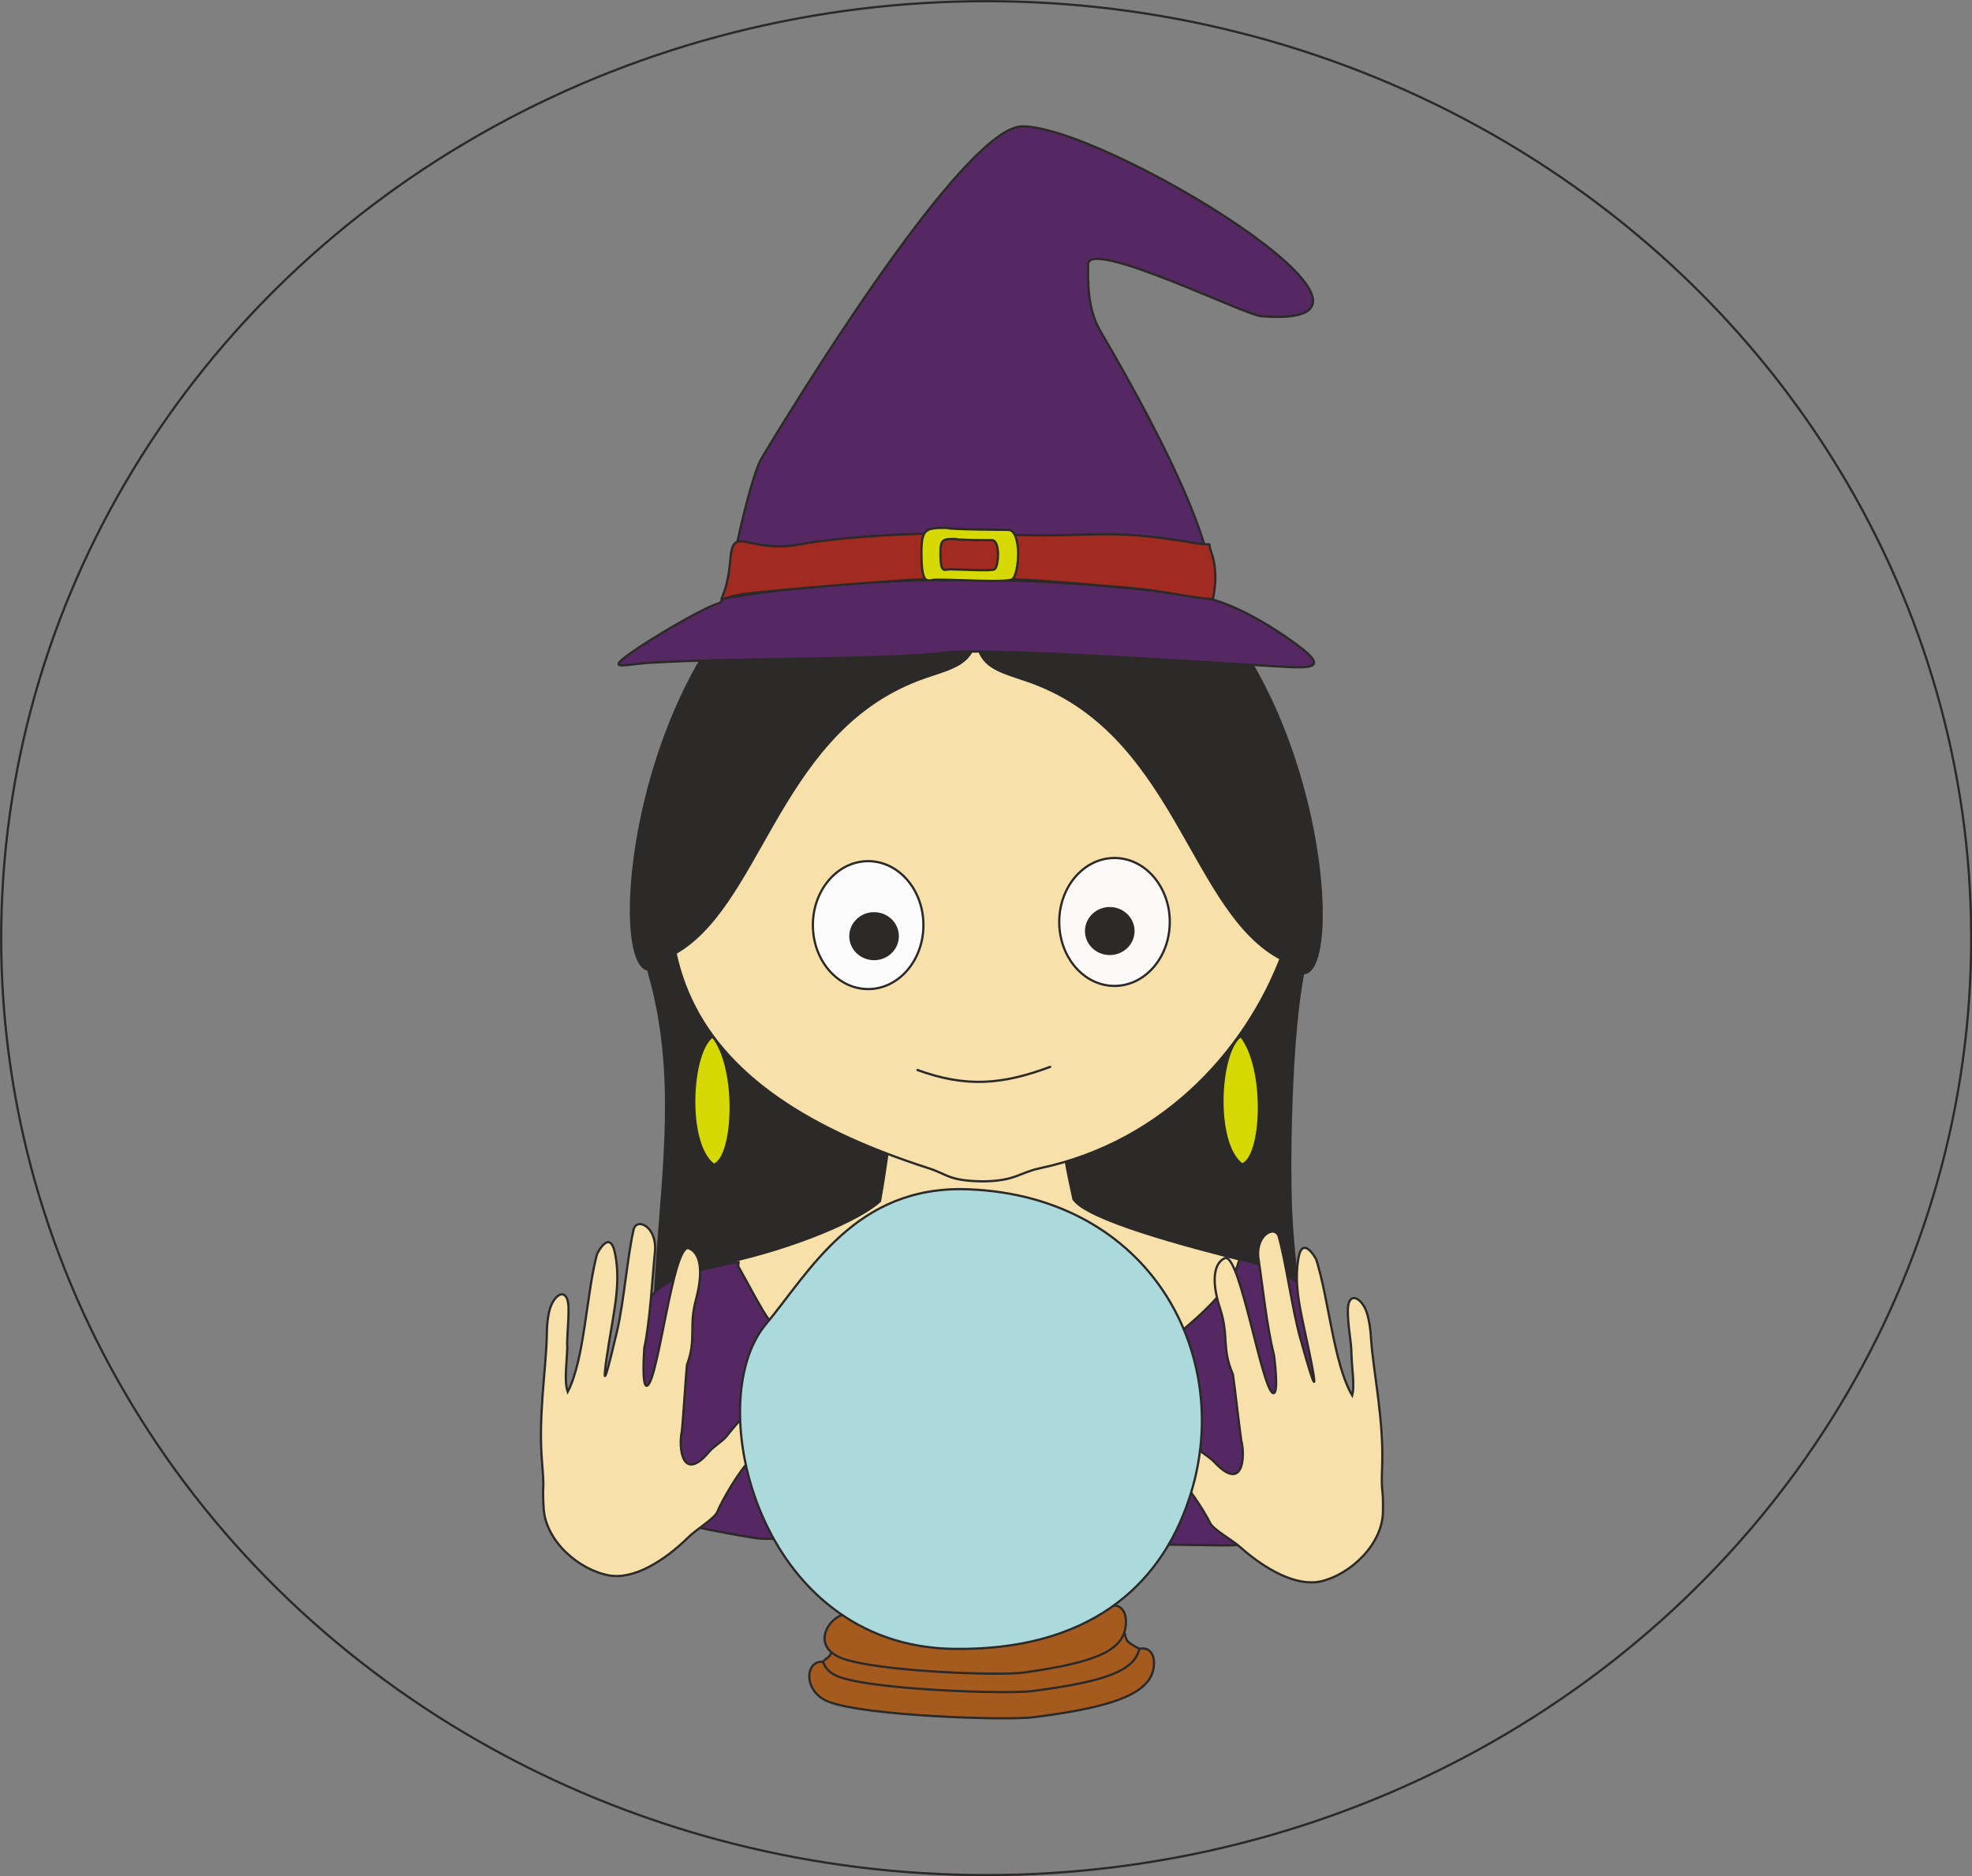
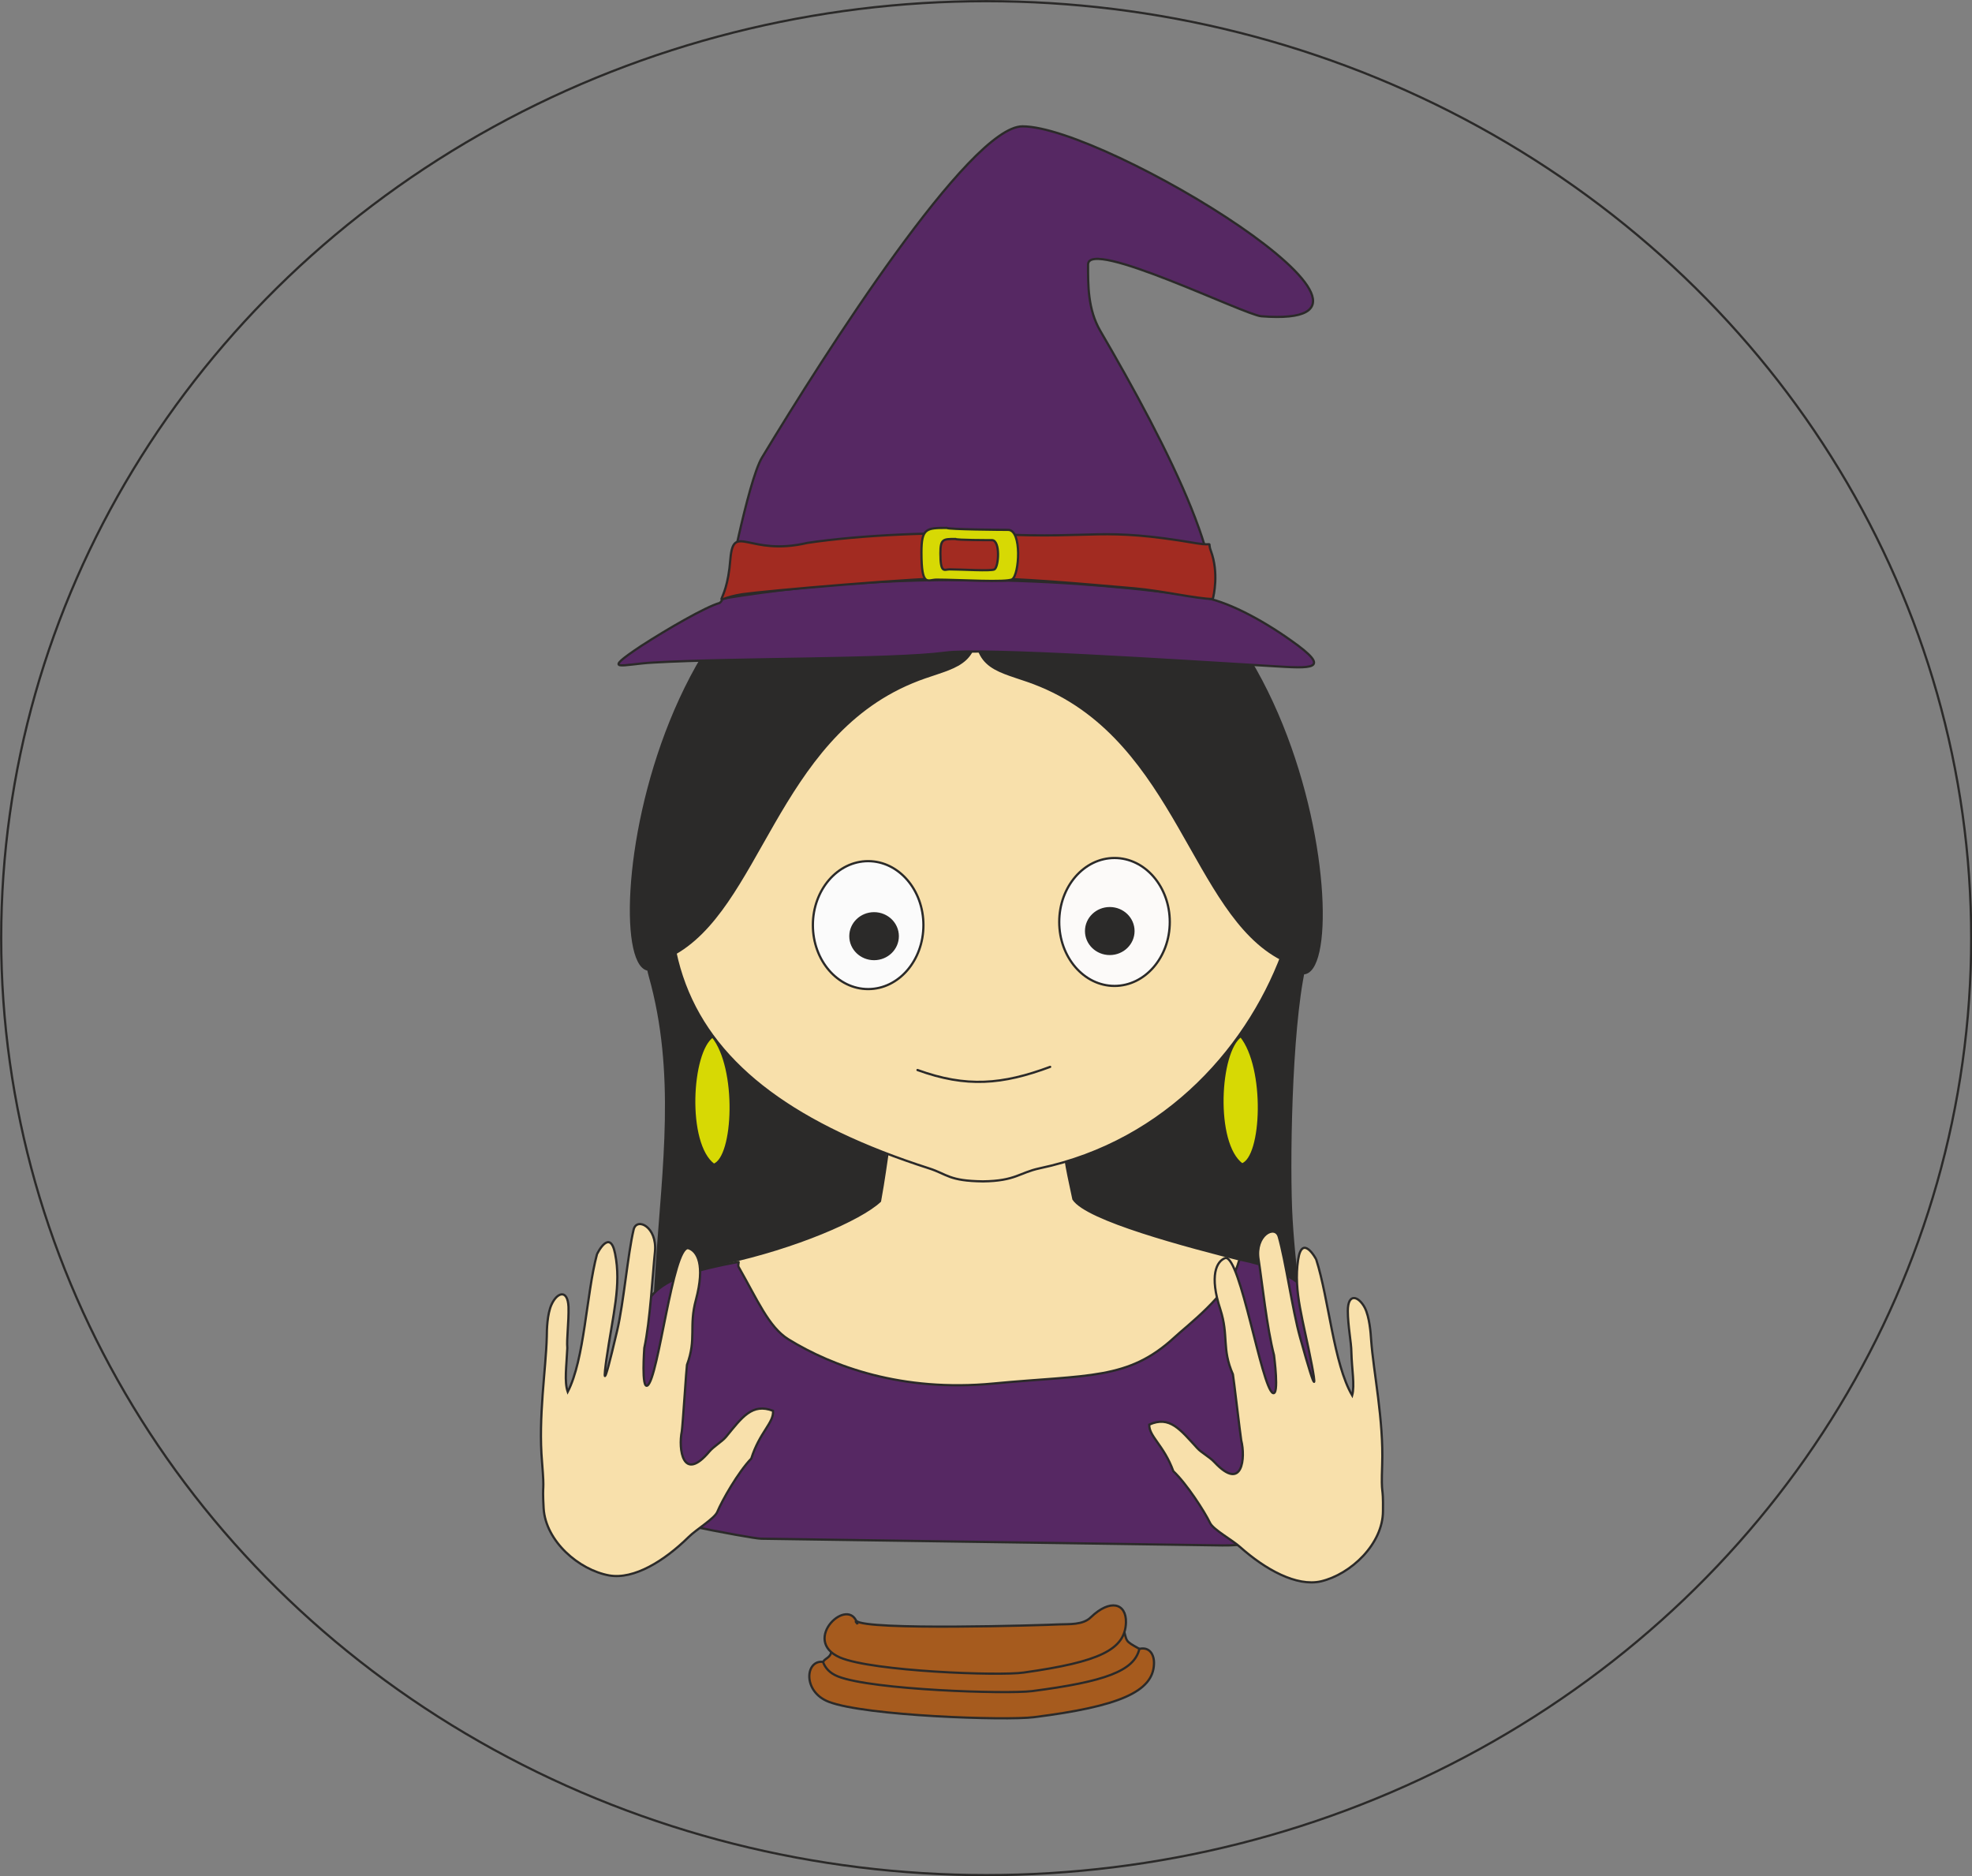
<svg xmlns="http://www.w3.org/2000/svg" version="1.1" id="Capa_1" x="0px" y="0px" viewBox="0 0 499.5 475.2" style="enable-background:new 0 0 499.5 475.2;" xml:space="preserve">
  <rect x="0" y="0" width="499.5" height="475.2" fill="#808080" stroke="none" />
  <style type="text/css">
	.st0{fill:#2B2A29;stroke:#2B2A29;stroke-width:0.567;stroke-linecap:round;stroke-linejoin:round;stroke-miterlimit:22.926;}
	.st1{fill:#F8E0AB;stroke:#2B2A29;stroke-width:0.567;stroke-miterlimit:22.926;}
	.st2{fill:#F8E0AB;stroke:#2B2A29;stroke-width:0.567;stroke-linecap:round;stroke-miterlimit:22.926;}
	.st3{fill:#2B2A29;stroke:#2B2A29;stroke-width:0.567;stroke-miterlimit:22.926;}
	.st4{fill:none;stroke:#2B2A29;stroke-width:0.567;stroke-linecap:round;stroke-linejoin:round;stroke-miterlimit:22.926;}
	.st5{fill:#FBFBFB;stroke:#2B2A29;stroke-width:0.567;stroke-miterlimit:22.926;}
	.st6{fill:#FCFAF9;stroke:#2B2A29;stroke-width:0.567;stroke-miterlimit:22.926;}
	.st7{fill:#562863;stroke:#2B2A29;stroke-width:0.567;stroke-linecap:round;stroke-linejoin:round;stroke-miterlimit:22.926;}
	.st8{fill:#562863;stroke:#2B2A29;stroke-width:0.567;stroke-miterlimit:22.926;}
	.st9{fill:#A22B21;stroke:#2B2A29;stroke-width:0.567;stroke-miterlimit:22.926;}
	.st10{fill:#D7D904;stroke:#2B2A29;stroke-width:0.567;stroke-miterlimit:22.926;}
	.st11{fill:#A65B1E;stroke:#2B2A29;stroke-width:0.567;stroke-miterlimit:22.926;}
	.st12{fill:#ACDADC;stroke:#2B2A29;stroke-width:0.567;stroke-miterlimit:22.926;}
	.st13{fill:none;stroke:#2B2A29;stroke-width:0.567;stroke-miterlimit:22.926;}
</style>
  <g id="Capa_x0020_1">
    <path class="st0" d="M329.2,227.5c2.1,4.8,3.3,10,1.8,15.2c-3.8,13.2-4.6,47.6-4,63.4c0.6,14.8,3.4,29.5,3.4,45.3   c0,0.8-13,0.2-14.3-1.4c-0.2-0.3-0.8-1.7-0.8-2c0-0.9-0.1,0.3-3.8,0.3c-2.5,0-5,0.5-5,0.5c-0.2-0.1-0.3,0.5-0.4,1.4   c-0.1,0.9,0.2,0.9-0.2,1.3c-1.2,1.1-4.4,0.8-10.4-0.1c-0.9-0.1-1.2-1-1.5-1.7c-0.7-1.4-0.7-2.5-1.2,0.9c-0.1,0.7-1.7,0.9-2.8,1   c-8.7,0.6-20.2,1.1-19.5-1.4c2.8-10.1-2.9-14.9-0.4-30.5c0.6-4.1-1.4-7-1.6-9.3c-0.1-0.9,1.2-3.8,1.3-4.7c0.2-1.5-0.7-4.7-0.5-6.2   c0.3-2.7,2.1-9.8,2.1-11.6c0-11.1,7.6-20.5,7.6-29.8c0-10.2,2.5-24.7,2.5-36.6c0-20.5-1.3-35.8,22.7-19.6   C311.6,207.1,321.6,227.5,329.2,227.5L329.2,227.5z" />
    <path class="st0" d="M166.4,232c-2.1,4.8-3.3,10-1.8,15.2c6.9,24.5,3.4,48.5,1.8,72.7c-0.9,14.5-1.2,15.9-1.2,29.5   c0,3.5,7.8,5.4,14.2,3.8c0.9-0.2,0.9-1.7,1.8-1.8c1.9-0.2,4.6,1.2,6.1,1.1c2.3-0.1,1.3-5.4,4-0.7c0.6,1.1,0.5,3.3,8.4,2.1   c5.2-0.8,8.6,2.3,8.6-1.1c0-5.4-0.7-3,1.9-1.4c0.4,0.3,1.4,2.2,2.1,2.3c4.7,1,7.7,1.3,9.5,0.1c0.4-0.3,0.8-0.6,1.2-1   c5.3-5.4,3.1-18.7,2.5-28.6c-0.2-4.1,1.4-7,1.6-9.3c0.1-0.9-1.2-3.8-1.3-4.7c-0.2-1.5,0.7-4.7,0.5-6.2c-0.3-2.7-2.1-9.8-2.1-11.6   c0-11.1-7.6-20.5-7.6-29.8c0-10.2-2.5-24.7-2.5-36.6c0-20.5,1.3-35.8-22.7-19.6C184,211.5,173.9,232,166.4,232L166.4,232z" />
    <path class="st1" d="M227.2,281c-2.4,7.9-2.2,11.6-4.3,23.2c-5,4.7-21.6,11.8-39.1,15.6c-10.7,2.3-17.5,7.1-18.1,9.4   c-3,11.6,52.4,46.3,60.3,45.2c5-0.8,37.4,3.6,42.9,3.6c7.9,0,61.7-42.3,61.7-50.3c0-1.1-5-5.8-14.6-8.2c-16-4-40.7-10.6-44.1-15.8   c-1.1-5.4-2.5-10.7-2.5-15.9c0-4.3,0.6-9.8-1.2-13.4c-3.7-7.9-17.7-14.7-26.9-10.4C232.7,268.2,230.3,271.8,227.2,281L227.2,281z" />
    <path class="st2" d="M235.3,295.9c-66.3-21.3-82.9-59.1-47.3-131.5c21.7-44.1,99.6,2.7,122.7,14.1c38.6,18.9,17.2,103.8-47.4,117.4   c-5.1,1.1-6.1,3.2-14.3,3.3C240.3,299.1,240,297.4,235.3,295.9z" />
    <ellipse class="st3" cx="220.4" cy="242" rx="6" ry="5.8" />
    <ellipse class="st3" cx="278.4" cy="242" rx="6" ry="5.8" />
    <path class="st4" d="M232.4,271c12.4,4.5,21.5,3.7,33.6-0.8" />
    <ellipse class="st5" cx="219.9" cy="234.3" rx="14" ry="16.2" />
    <ellipse class="st6" cx="282.3" cy="233.5" rx="14" ry="16.2" />
    <ellipse class="st3" cx="221.4" cy="237.1" rx="6" ry="5.8" />
    <ellipse class="st3" cx="281.1" cy="235.8" rx="6" ry="5.8" />
    <path class="st3" d="M247.4,133.9c0,7.1,0,17.8,0,24.9c0,10.7-7.4,10.2-16.4,14c-34.6,14.4-38.5,57.6-61,69.2c0,0-3.6,3.6-5.5,3.6   C150.4,245.5,165.4,115.1,247.4,133.9L247.4,133.9z" />
    <path class="st3" d="M247.2,134.8c0,7.1,0,17.8,0,24.9c0,10.7,7.4,10.2,16.4,14c34.6,14.4,38.5,57.6,61,69.2c0,0,3.6,3.6,5.5,3.6   C344.2,246.4,329.1,116.1,247.2,134.8L247.2,134.8z" />
    <path class="st7" d="M187,319.6c0.3-0.1-0.2,0.8,0.1,1.3c4.7,8.2,7.6,15.2,12.6,18.3c11.2,6.9,28.8,13.4,51.9,11.2   c24.1-2.3,34.1-0.8,45.9-11.7c3.1-2.9,13.4-10.6,16-18.3c0.1-0.3,0.4-1.5,0.6-1.4c27.6,5.7,19.9,21.5,24.3,35.1   c7.4,23-8,37.6-28.8,37.3l-116.8-1.7c-2.4,0-35-6.2-35.7-8.2c-1.8-5.2,3.2-26.4,4.3-40.9C162.3,327.9,165.2,323.6,187,319.6   L187,319.6z" />
    <path class="st8" d="M183.8,151.6c0-0.1,5.6-29.7,9.2-35.7c15.8-26.2,52.6-83.9,66-83.9c21,0,105.7,51.6,60.5,48.1   c-4.2-0.3-43.9-19.9-43.9-13.1c0,5.1-0.1,11.3,3.1,16.8c16.6,28.4,36.5,66.8,25.2,73.7c-16.2,9.9-23.2-17.1-74.5-2.8   c-6.9,1.9-32,4-42.7,5.6C186.1,164.5,183.2,155.2,183.8,151.6L183.8,151.6z" />
    <path class="st8" d="M182.3,152.7c-3.6,1-13.4,6.7-19.9,10.9c-10.5,7-4.8,4.6,3.1,4.2c21-1.2,60.2-0.7,73.9-2.5   c9.5-1.3,58.9,2,82.8,3.4c9.9,0.6,15.6,1.1,4.8-6.5c-7.6-5.4-16.5-10.1-22.8-11c-16.6-2.4-66.7-8.6-121.1,0.4   C182.4,151.6,183.4,151.8,182.3,152.7L182.3,152.7z" />
    <path class="st9" d="M185,141.6c-1,13.3-5.9,10.3,3,8.9c5.5-0.8,44.8-4.3,56.8-4.2c15,0.2,28.4,1.5,42.5,2.7c7,0.6,16,2.7,19.9,2.7   c0.2-0.7,1.6-6.6-0.5-12.2c-1-2.7,1.1-1.1-3.6-1.9c-24.6-4.2-25.2-1.1-50.5-2.3c-14.9-0.7-34.7,0.2-48.1,2.2   C189.6,141,185.8,132.2,185,141.6L185,141.6z" />
    <path class="st10" d="M239.8,133.7c-5.2,0-6.4,0.1-6.4,6.2c0,9,1.6,6.9,3.8,6.9c5.5,0,17.8,0.8,19.2-0.1c1.8-1.2,2.5-12.4-1-12.5   C253.9,134.2,240.2,134.1,239.8,133.7L239.8,133.7z" />
    <path class="st9" d="M242,136.5c-3.1,0-3.8,0-3.8,3.6c0,5.3,1,4.1,2.3,4.1c3.2,0,10.5,0.5,11.4,0c1.1-0.7,1.5-7.3-0.6-7.4   C250.4,136.8,242.3,136.8,242,136.5z" />
    <path class="st10" d="M180.5,262.5c-5.6,3.8-6.9,27.2,0.3,32.5C186.1,293.2,187,270.4,180.5,262.5z" />
    <path class="st10" d="M314.3,262.4c-5.6,3.8-6.9,27.2,0.3,32.5C319.9,293.2,320.8,270.4,314.3,262.4z" />
    <path class="st1" d="M143.8,352.5c4.3-8.3,4.7-24.7,7.4-34.8c0-0.1,3.3-6.8,4.6-0.2c1.6,8-0.5,15.1-2.2,26.8   c-0.5,3.7-1.3,9.9,2.7-7.2c1.7-7.2,2.7-19.4,4.2-25.7c0.8-3.2,6-0.7,5.4,5.6c-0.6,5.8-1.2,17.4-2.7,24.4c0,0.1-0.8,10.5,0.8,9.5   c2.8-1.8,6.4-35.1,10.3-34.8c2.4,0.7,4.3,4.3,2,13c-1.9,6.9,0.2,9.9-2.3,16.6c-0.1,0.3-1.1,15.7-1.3,16.8c-0.9,4.4,0.2,13.2,7,5.1   c1.1-1.3,3.2-2.5,4.2-3.7c4.1-5,6.6-8.6,11.9-6.6c0.3,3-3.4,5.4-5.5,12.1c-3.3,3.4-7.4,10.6-8.6,13.5c-0.7,1.7-5.4,4.5-7.3,6.4   c-6.1,6-13.8,10.8-20.1,9.7c-7.7-1.4-16.1-8.7-16.6-17c-0.4-7.3,0.3-3-0.4-11.7c-1-11.4,1-23.5,1.2-31.8c0-1.7,0.1-5.7,1.2-8.1   c1.4-3.1,4.1-4,4.3,0.6c0.1,3.8-0.5,8.1-0.3,10.4C143.5,346,142.9,349.9,143.8,352.5L143.8,352.5z" />
    <path class="st1" d="M342.5,353.4c-4.7-8-5.9-24.4-9.1-34.4c0-0.1-3.6-6.7-4.6,0.1c-1.2,8.1,1.3,15.1,3.5,26.7   c0.7,3.7,1.7,9.8-3-7.1c-2-7.2-3.6-19.2-5.4-25.5c-0.9-3.1-6.1-0.4-5.1,5.8c0.9,5.8,2.1,17.3,3.9,24.2c0,0.1,1.4,10.4-0.3,9.6   c-2.9-1.6-8.2-34.7-12-34.2c-2.3,0.8-4.1,4.5-1.3,13c2.2,6.8,0.3,9.9,3.2,16.5c0.1,0.3,1.9,15.6,2.1,16.7c1.1,4.3,0.4,13.2-6.8,5.5   c-1.2-1.3-3.3-2.4-4.3-3.5c-4.4-4.8-7-8.3-12.2-6c-0.1,3,3.7,5.2,6.1,11.8c3.4,3.2,7.9,10.2,9.3,13.1c0.8,1.7,5.6,4.3,7.6,6.1   c6.4,5.7,14.3,10.1,20.5,8.7c7.6-1.8,15.7-9.5,15.7-17.8c0.1-7.3-0.5-3-0.2-11.7c0.4-11.4-2.2-23.4-2.8-31.7   c-0.1-1.7-0.4-5.7-1.6-8.1c-1.6-3-4.3-3.8-4.3,0.8c0,3.8,0.9,8.1,0.9,10.4C342.4,346.8,343.2,350.8,342.5,353.4L342.5,353.4z" />
    <g id="_2032693429504">
      <path class="st11" d="M214.8,422.4c-0.9-3.3-3.4-1.1-6.3-1.5c-4.5-0.6-5.3,7.5,1.4,10.1c9.3,3.6,45,4.8,52,3.9    c21.4-2.7,30.2-6.4,30.4-13.5c0.1-2.3-1.1-4.4-3.7-3.8c-1.9,0.4-4.6,0.3-7.6,3c-2.2,2-6.3,1.7-9,1.9c-4.2,0.2-55,1.6-57.5-0.9    C214,421.8,214.7,422,214.8,422.4L214.8,422.4z" />
      <path class="st11" d="M216.9,416.5c-1-3.6-8.2-3.5-6.9-0.6c1.8,4-1.2,3.8-1.5,5.1c0.5,1.3,1.5,2.7,3.8,3.6    c8.7,3.4,42.5,4.5,49.1,3.7c18.5-2.4,25.9-5.1,27.2-10.7c-3.9-2.2-3-1.6-4.2-5.7c-0.4-1.4-3.2,1.2-5,2.8c-2.1,1.9-5.9,1.6-8.5,1.8    c-4,0.2-51.9,1.5-54.3-0.8C216.2,415.9,216.8,416,216.9,416.5L216.9,416.5z" />
      <path class="st11" d="M217.2,411.4c-2-7.7-14.6,4-4.4,8.4c8.3,3.5,40.3,4.7,46.5,3.8c19.2-2.7,25.7-5.8,25.9-12.7    c0.1-4.9-4-6-8.9-1.3c-2,2-5.6,1.7-8,1.8c-3.8,0.2-49.2,1.6-51.4-0.9C216.5,410.8,217.1,410.9,217.2,411.4z" />
-       <path class="st12" d="M193.9,335.5c-16.4,19.7-1.9,81.4,47.6,82.1c33.6,0.5,52.2-15.3,59.7-38c11.9-35.7-9.5-76.7-56.1-78.4    C216.6,300.2,205.1,322.1,193.9,335.5z" />
    </g>
    <ellipse class="st13" cx="249.8" cy="237.6" rx="249.5" ry="237.3" />
  </g>
</svg>